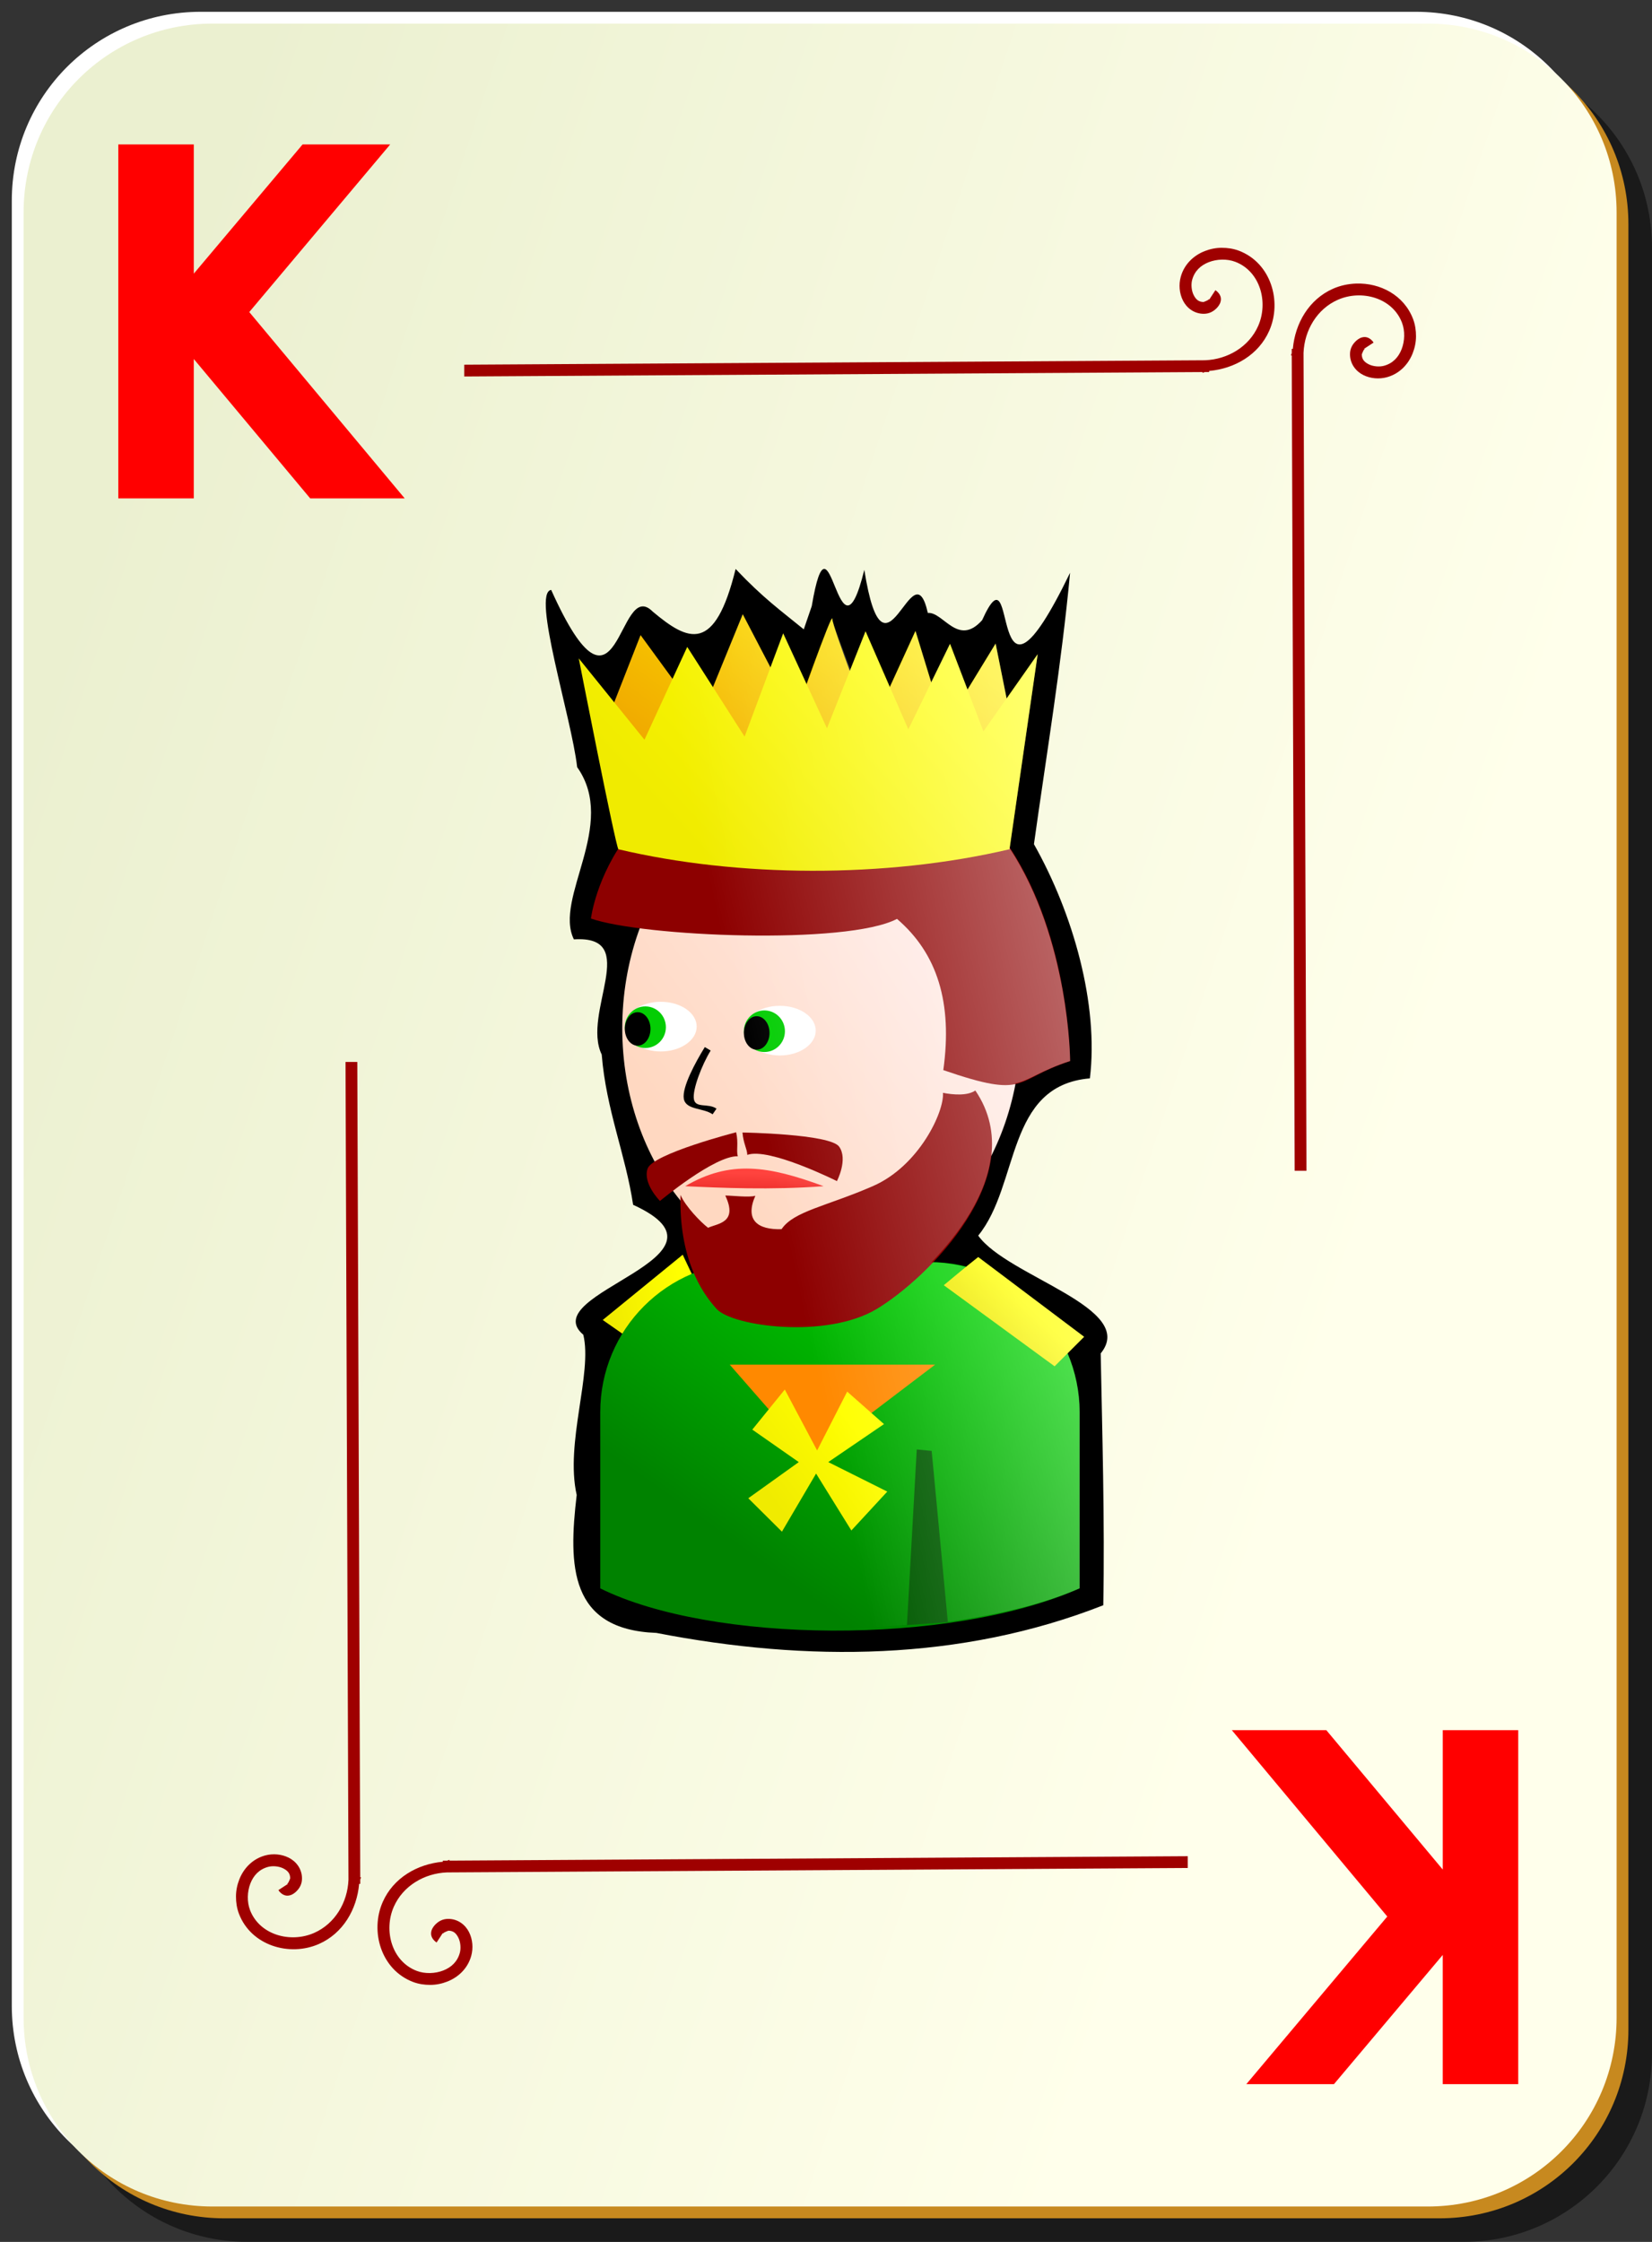
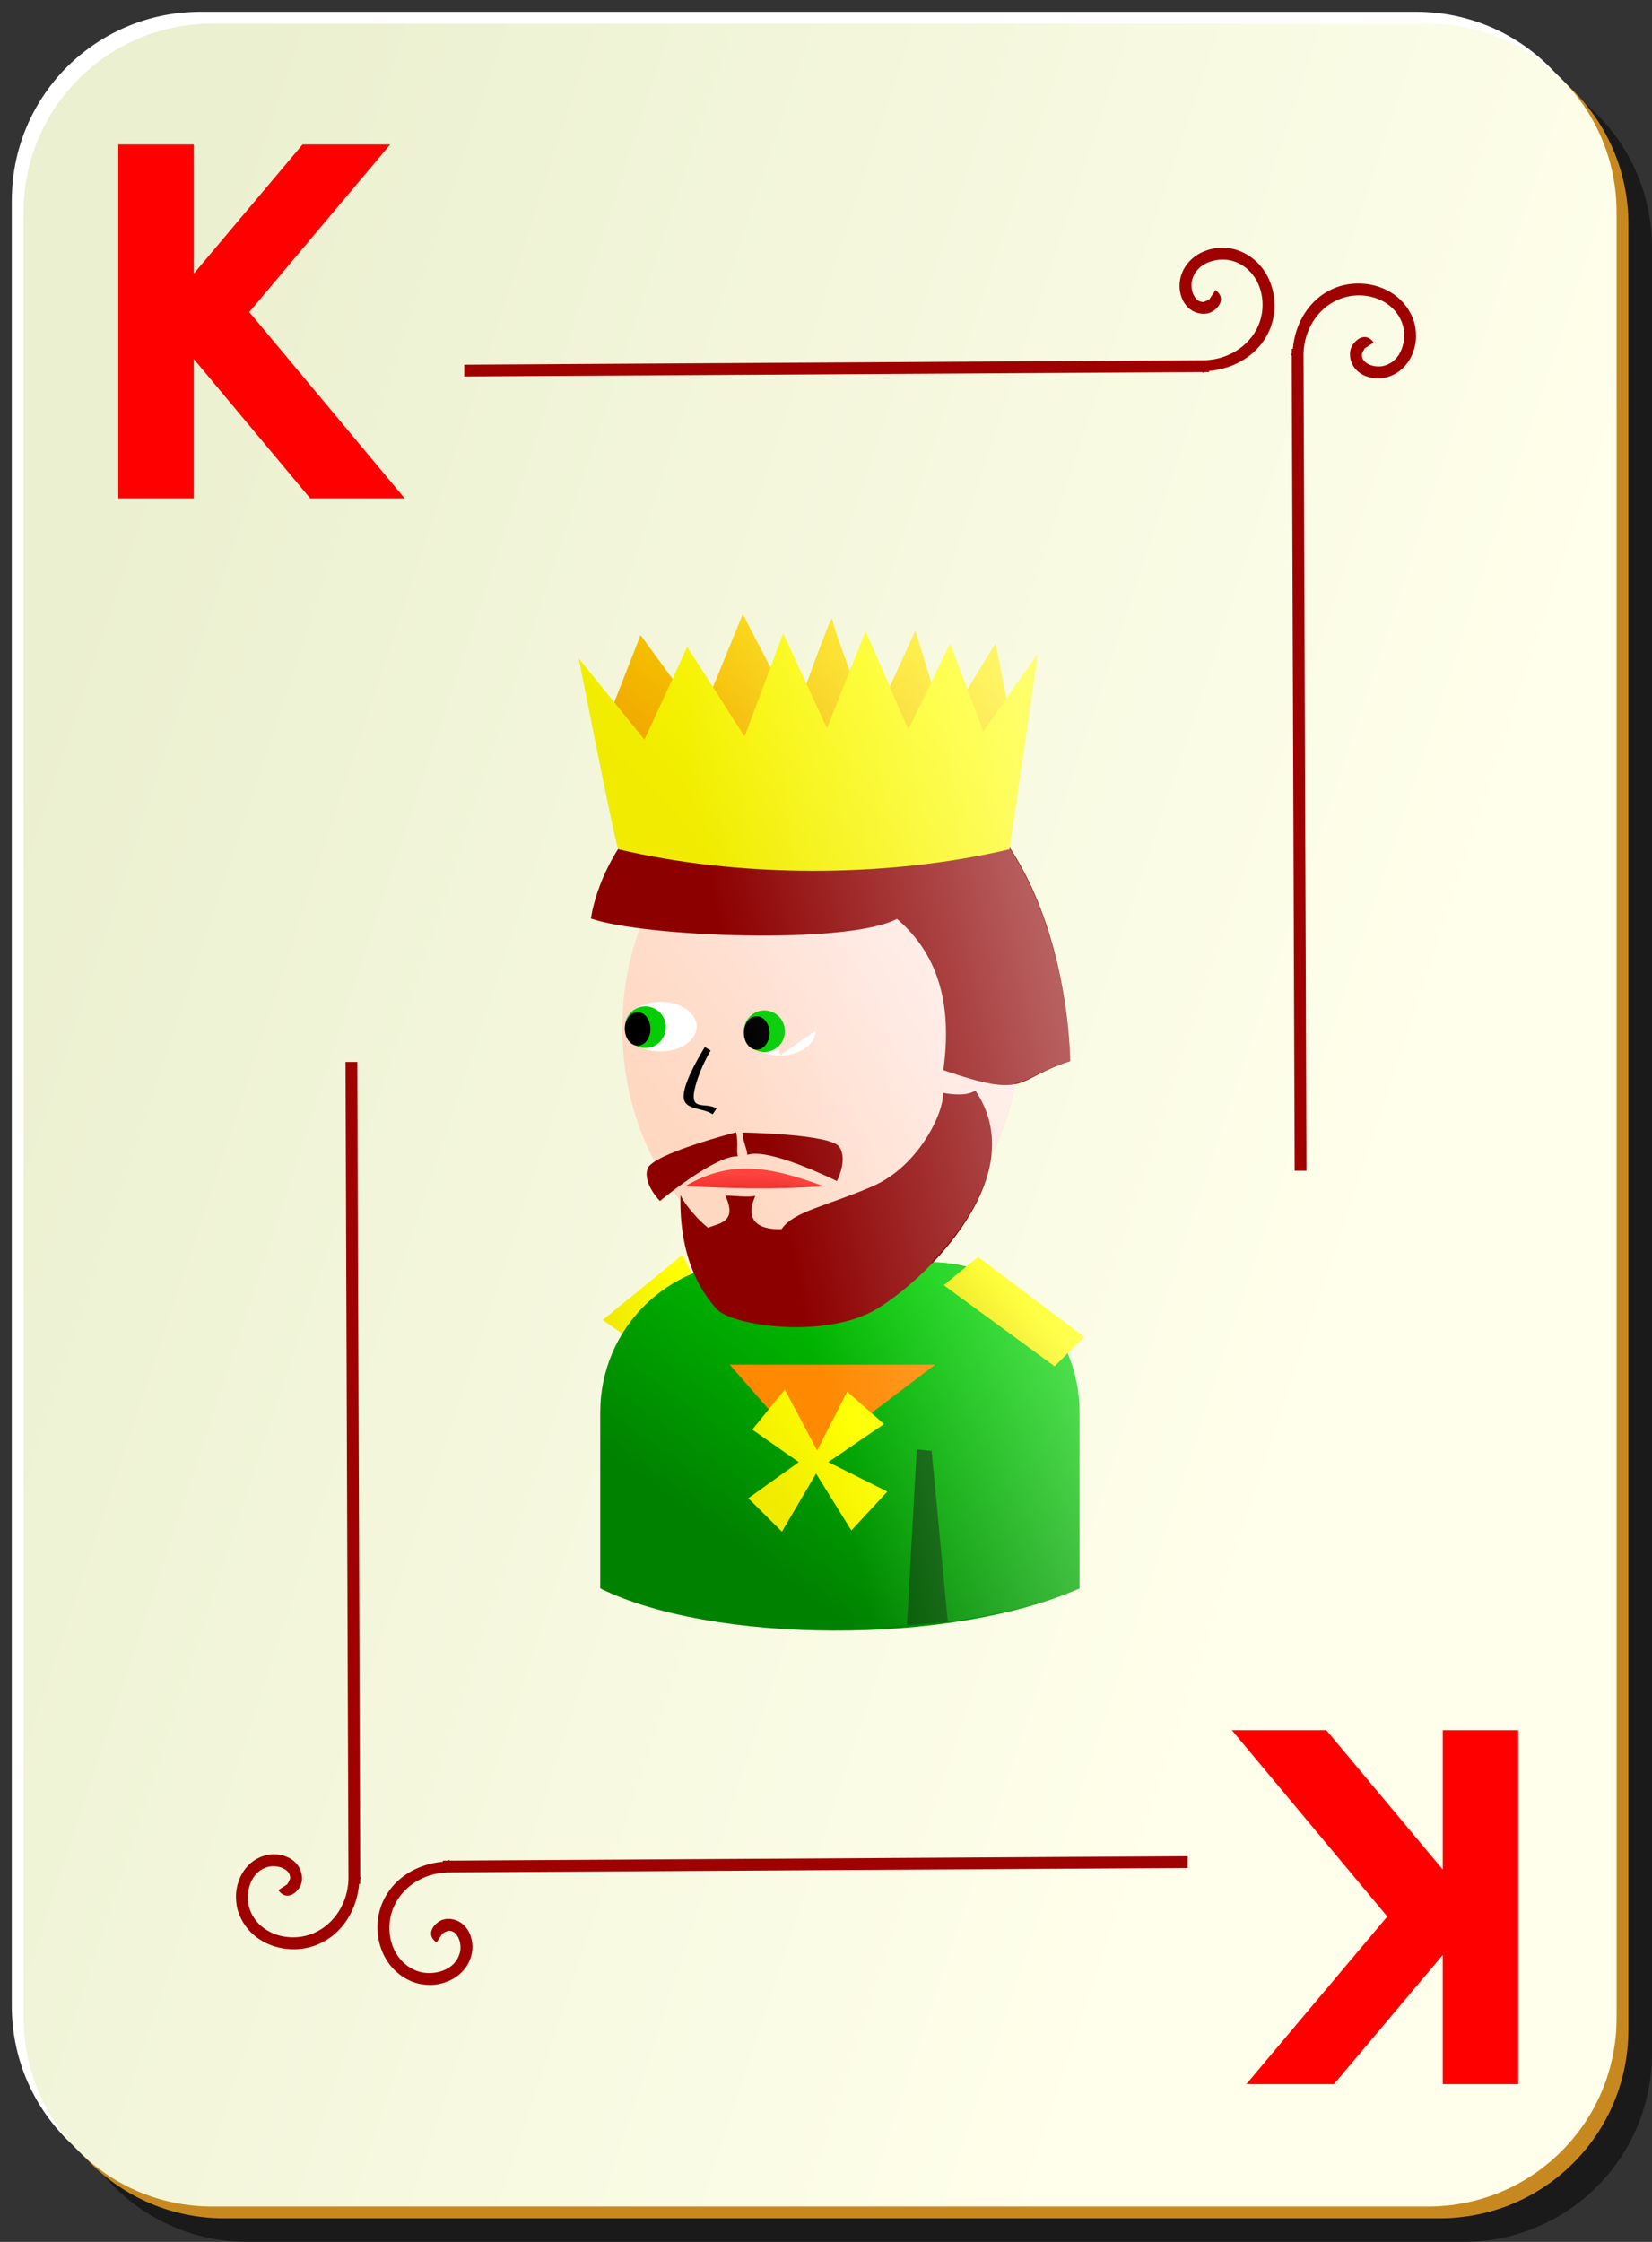
<svg xmlns="http://www.w3.org/2000/svg" xmlns:xlink="http://www.w3.org/1999/xlink" width="140" height="190">
  <rect width="100%" height="100%" fill="#333333" stroke="none" />
  <defs>
    <linearGradient id="linearGradient2060">
      <stop stop-color="#ebf0d0" offset="0" id="stop2062" />
      <stop stop-color="#ffffeb" offset="1" id="stop2064" />
    </linearGradient>
    <linearGradient id="linearGradient6214">
      <stop stop-color="#c10000" offset="0" id="stop6216" />
      <stop stop-color="#ff433e" offset="1" id="stop6218" />
    </linearGradient>
    <linearGradient id="linearGradient5417">
      <stop stop-color="#f0a700" offset="0" id="stop5419" />
      <stop stop-color="#ffed00" offset="1" id="stop5421" />
    </linearGradient>
    <linearGradient id="linearGradient5407">
      <stop stop-color="#f0eb00" offset="0" id="stop5409" />
      <stop stop-color="#ffff00" offset="1" id="stop5411" />
    </linearGradient>
    <linearGradient id="linearGradient3857">
      <stop stop-color="#ffd8c1" offset="0" id="stop3859" />
      <stop stop-color="#ffeded" offset="1" id="stop3861" />
    </linearGradient>
    <linearGradient id="linearGradient2580">
      <stop stop-color="#ffffff" offset="0" id="stop2582" />
      <stop stop-color="#ffffff" stop-opacity="0" offset="1" id="stop2584" />
    </linearGradient>
    <linearGradient id="linearGradient3196">
      <stop stop-color="#008200" offset="0" id="stop3198" />
      <stop stop-color="#00d000" offset="1" id="stop3200" />
    </linearGradient>
    <linearGradient y2="0.252" y1="0.888" xlink:href="#linearGradient3857" x2="1" x1="0.29" id="linearGradient23258" />
    <linearGradient y2="0.386" y1="0.551" xlink:href="#linearGradient5407" x2="0.815" x1="0.036" id="linearGradient23260" />
    <linearGradient y2="0.121" y1="0.719" xlink:href="#linearGradient3196" x2="0.801" x1="0.265" id="linearGradient23262" />
    <linearGradient y2="0.453" y1="2.541" xlink:href="#linearGradient6214" x2="0.5" x1="0.28" id="linearGradient23264" />
    <linearGradient y2="0.434" y1="0.939" xlink:href="#linearGradient5417" x2="1" x1="0.188" id="linearGradient23266" />
    <linearGradient y2="0.5" y1="0.861" xlink:href="#linearGradient5407" x2="0.959" x1="0.245" id="linearGradient23268" />
    <linearGradient y2="0.395" y1="0.586" xlink:href="#linearGradient5407" x2="0.561" x1="0.327" id="linearGradient23270" />
    <linearGradient y2="0.276" y1="0.76" xlink:href="#linearGradient5407" x2="0.775" x1="0.156" id="linearGradient23272" />
    <linearGradient y2="0.442" y1="-0.196" xlink:href="#linearGradient2580" x2="0.336" x1="1.763" id="linearGradient23274" />
    <linearGradient y2="0.679" y1="0.325" xlink:href="#linearGradient2060" x2="0.793" x1="0" id="linearGradient27229" />
  </defs>
  <g>
    <title>Layer 1</title>
    <g id="layer1">
      <g id="g1344">
        <g id="g5630">
          <path fill="#000000" fill-opacity="0.498" stroke-width="0.2" stroke-miterlimit="4" stroke-dashoffset="0" id="rect2070" d="m21,5l103,0c8.864,0 16,7.136 16,16l0,153c0,8.864 -7.136,16 -16,16l-103,0c-8.864,0 -16,-7.136 -16,-16l0,-153c0,-8.864 7.136,-16 16,-16z" />
          <path fill="#ffffff" stroke-width="0.2" stroke-miterlimit="4" stroke-dashoffset="0" id="rect1300" d="m17,1l103,0c8.864,0 16,7.136 16,16l0,153c0,8.864 -7.136,16 -16,16l-103,0c-8.864,0 -16,-7.136 -16,-16l0,-153c0,-8.864 7.136,-16 16,-16z" />
          <path fill="#c7891f" stroke-width="0.2" stroke-miterlimit="4" stroke-dashoffset="0" id="path5624" d="m19,3l103,0c8.864,0 16,7.136 16,16l0,153c0,8.864 -7.136,16 -16,16l-103,0c-8.864,0 -16,-7.136 -16,-16l0,-153c0,-8.864 7.136,-16 16,-16z" />
          <path fill="url(#linearGradient27229)" stroke-width="0.2" stroke-miterlimit="4" stroke-dashoffset="0" id="rect1306" d="m18,2l103,0c8.864,0 16,7.136 16,16l0,153c0,8.864 -7.136,16 -16,16l-103,0c-8.864,0 -16,-7.136 -16,-16l0,-153c0,-8.864 7.136,-16 16,-16z" />
        </g>
        <path fill="#9f0000" fill-rule="evenodd" stroke-width="1px" id="path2869" d="m103.531,21c-0.497,0.002 -0.973,0.099 -1.438,0.281c-0.93,0.364 -1.738,1.111 -2.031,2.188c-0.176,0.645 -0.123,1.381 0.188,2c0.31,0.619 0.932,1.119 1.75,1.125c0.476,0.003 0.85,-0.196 1.156,-0.531c0.153,-0.168 0.313,-0.416 0.312,-0.719c-0.001,-0.303 -0.21,-0.583 -0.469,-0.75l-0.531,0.812c0.07,0.045 0,-0.005 0,-0.062c-0,-0.058 0.017,-0.022 -0.031,0.031c-0.097,0.106 -0.455,0.219 -0.438,0.219c-0.423,-0.003 -0.655,-0.217 -0.844,-0.594c-0.189,-0.377 -0.227,-0.905 -0.125,-1.281c0.204,-0.751 0.718,-1.231 1.406,-1.5c0.688,-0.269 1.552,-0.298 2.25,-0.031c2.116,0.808 2.825,3.429 1.938,5.438c-0.779,1.764 -2.581,2.83 -4.5,2.906l-62.781,0.375l0,1l62.562,-0.375l0,0.062c0.078,0 0.141,-0.06 0.219,-0.062l0.344,0l0,-0.094c2.163,-0.194 4.191,-1.362 5.094,-3.406c1.101,-2.492 0.143,-5.748 -2.562,-6.781c-0.473,-0.18 -0.971,-0.252 -1.469,-0.25zm11.406,3.031c-0.672,0.023 -1.346,0.162 -1.969,0.438c-2.044,0.903 -3.212,2.93 -3.406,5.094l-0.094,0l0,0.344c-0.003,0.078 -0.063,0.141 -0.062,0.219l0.062,0l0.25,69.094l1,0l-0.25,-69.312c0.077,-1.919 1.142,-3.721 2.906,-4.5c2.008,-0.887 4.63,-0.178 5.438,1.938c0.266,0.698 0.238,1.562 -0.031,2.25c-0.269,0.688 -0.749,1.202 -1.5,1.406c-0.376,0.102 -0.905,0.064 -1.281,-0.125c-0.377,-0.189 -0.591,-0.421 -0.594,-0.844c0,0.017 0.113,-0.341 0.219,-0.438c0.053,-0.048 0.089,-0.031 0.031,-0.031c-0.058,-0 -0.108,-0.07 -0.062,0l0.812,-0.531c-0.167,-0.259 -0.447,-0.468 -0.75,-0.469c-0.303,-0.001 -0.551,0.159 -0.719,0.312c-0.335,0.306 -0.535,0.681 -0.531,1.156c0.006,0.818 0.506,1.44 1.125,1.75c0.619,0.31 1.355,0.363 2,0.188c1.076,-0.293 1.824,-1.101 2.188,-2.031c0.182,-0.465 0.279,-0.94 0.281,-1.438c0.002,-0.497 -0.07,-0.996 -0.25,-1.469c-0.775,-2.029 -2.797,-3.068 -4.812,-3zm-85.656,65.969l0.25,69.312c-0.077,1.919 -1.142,3.721 -2.906,4.5c-2.008,0.887 -4.63,0.178 -5.438,-1.938c-0.266,-0.698 -0.238,-1.562 0.031,-2.25c0.269,-0.688 0.749,-1.202 1.5,-1.406c0.376,-0.102 0.905,-0.064 1.281,0.125c0.377,0.189 0.591,0.421 0.594,0.844c-0,-0.017 -0.113,0.341 -0.219,0.438c-0.053,0.048 -0.089,0.031 -0.031,0.031c0.058,0 0.108,0.07 0.062,0l-0.812,0.531c0.167,0.259 0.447,0.468 0.75,0.469c0.303,0.001 0.551,-0.159 0.719,-0.312c0.335,-0.306 0.535,-0.681 0.531,-1.156c-0.006,-0.818 -0.506,-1.44 -1.125,-1.75c-0.619,-0.31 -1.355,-0.363 -2,-0.188c-1.076,0.293 -1.824,1.101 -2.188,2.031c-0.182,0.465 -0.279,0.94 -0.281,1.438c-0.002,0.497 0.07,0.996 0.25,1.469c1.033,2.706 4.289,3.663 6.781,2.562c2.044,-0.903 3.212,-2.93 3.406,-5.094l0.094,0l0,-0.344c0.003,-0.078 0.063,-0.141 0.062,-0.219l-0.062,0l-0.25,-69.094l-1,0zm71.375,67.312l-62.562,0.375l0,-0.062c-0.078,-0 -0.141,0.06 -0.219,0.062l-0.344,0l0,0.094c-2.163,0.194 -4.191,1.362 -5.094,3.406c-1.101,2.492 -0.143,5.748 2.562,6.781c0.472,0.18 0.971,0.252 1.469,0.25c0.497,-0.002 0.973,-0.099 1.438,-0.281c0.93,-0.364 1.738,-1.111 2.031,-2.188c0.176,-0.645 0.123,-1.381 -0.188,-2c-0.31,-0.619 -0.932,-1.119 -1.75,-1.125c-0.476,-0.003 -0.85,0.196 -1.156,0.531c-0.153,0.168 -0.313,0.416 -0.312,0.719c0.001,0.303 0.21,0.583 0.469,0.75l0.531,-0.812c-0.07,-0.045 -0,0.005 0,0.062c0,0.058 -0.017,0.022 0.031,-0.031c0.097,-0.106 0.455,-0.219 0.438,-0.219c0.423,0.003 0.655,0.217 0.844,0.594c0.189,0.377 0.227,0.905 0.125,1.281c-0.204,0.751 -0.718,1.231 -1.406,1.5c-0.688,0.269 -1.552,0.298 -2.25,0.031c-2.116,-0.808 -2.825,-3.429 -1.938,-5.438c0.779,-1.764 2.581,-2.83 4.5,-2.906l62.781,-0.375l0,-1z" />
      </g>
      <g id="g5202">
        <g id="g5581" />
      </g>
    </g>
    <path fill="#ff0000" stroke-width="1px" id="text1481" d="m10.027,12.24l6.396,0l0,10.951l9.22,-10.951l7.426,0l-11.945,14.206l13.174,15.794l-8.008,0l-9.868,-11.815l0,11.815l-6.396,0l0,-30" />
    <path fill="#ff0000" stroke-width="1px" id="text4064" d="m128.663,176.63l-6.396,0l0,-10.951l-9.22,10.951l-7.426,0l11.945,-14.206l-13.174,-15.794l8.008,0l9.868,11.815l0,-11.815l6.396,0l0,30" />
    <g transform="matrix(1,0,0,1,42.25,-172.25)" id="g4228">
-       <path fill="#000000" stroke-width="2" stroke-miterlimit="4" stroke-dashoffset="0" id="path1799" d="m25.869,225.589c-1.984,-1.622 -3.418,-2.631 -5.778,-5.119c-1.766,7.185 -4.002,6.154 -7.028,3.611c-3.019,-3.036 -2.781,11.103 -8.603,-1.836c-1.678,0.23 1.738,10.879 2.201,15.019c3.469,4.894 -2.011,11.096 -0.276,14.598c5.737,-0.376 0.64,6.226 2.358,9.76c0.373,4.68 2.021,8.457 2.661,12.734c9.696,4.431 -8.42,7.463 -4.221,11.013c0.795,3.266 -1.559,9.169 -0.56,13.581c-0.712,5.999 -0.627,11.414 6.75,11.688c12.781,2.479 25.817,2.394 37.875,-2.344c0.135,-6.987 -0.095,-14.906 -0.219,-21.344c3.165,-3.864 -7.895,-6.498 -10.38,-9.982c3.527,-4.321 2.31,-12.724 9.464,-13.327c0.759,-6.259 -1.414,-13.959 -4.741,-19.847c1.07,-7.66 2.343,-15.295 3.062,-23c-7.17,14.794 -4.284,-3.014 -7.451,4.013c-2.051,2.307 -3.298,-0.73 -4.604,-0.61c-1.296,-5.818 -3.648,7.245 -5.383,-3.653c-2.244,9.141 -2.866,-6.302 -4.453,3.072l-0.677,1.973z" />
      <path fill="url(#linearGradient23258)" stroke-width="2" stroke-miterlimit="4" stroke-dashoffset="0" id="path1803" d="m44.252,259.397c0,11.413 -7.564,20.676 -16.884,20.676c-9.32,0 -16.884,-9.263 -16.884,-20.676c0,-11.413 7.564,-20.676 16.884,-20.676c9.32,0 16.884,9.263 16.884,20.676z" />
      <path fill="url(#linearGradient23260)" fill-rule="evenodd" stroke-width="1px" id="path1805" d="m10.873,285.544l-2.046,-1.427l6.78,-5.53l1.515,3.207c0,0 -5.919,4.019 -6.25,3.75z" />
      <path fill="url(#linearGradient23262)" stroke-width="2" stroke-miterlimit="4" stroke-dashoffset="0" id="path1807" d="m21.343,279.211c-7.049,0 -12.725,5.676 -12.725,12.725l0,14.929c9.38,4.649 29.526,4.894 40.619,0l0,-14.929c0,-7.049 -5.676,-12.725 -12.725,-12.725l-15.169,0z" />
      <path fill="#8d0000" fill-rule="evenodd" stroke-width="1.537px" id="path1809" d="m7.83,250.096c0,0 1.698,-14.375 20.612,-14.41c19.976,0.82 19.997,26.495 19.997,26.495c-4.853,1.577 -3.505,3.258 -10.747,0.76c0.792,-5.699 -0.499,-9.879 -3.925,-12.815c-4.269,2.239 -21.564,1.504 -25.937,-0.03z" />
      <g transform="matrix(0.145,0,0,9.790296e-2,-23.725,236.113)" id="g1811">
-         <path fill="#ffffff" stroke-width="2" stroke-miterlimit="4" stroke-dashoffset="0" id="path1813" d="m349,239.862c0,11.868 -9.408,21.5 -21,21.5c-11.592,0 -21,-9.632 -21,-21.5c0,-11.868 9.408,-21.5 21,-21.5c11.592,0 21,9.632 21,21.5z" />
+         <path fill="#ffffff" stroke-width="2" stroke-miterlimit="4" stroke-dashoffset="0" id="path1813" d="m349,239.862c0,11.868 -9.408,21.5 -21,21.5c-11.592,0 -21,-9.632 -21,-21.5c11.592,0 21,9.632 21,21.5z" />
        <path fill="#04cd04" stroke-width="2" stroke-miterlimit="4" stroke-dashoffset="0" id="path1815" d="m331,240.362c0,9.936 -5.376,18 -12,18c-6.624,0 -12,-8.064 -12,-18c0,-9.936 5.376,-18 12,-18c6.624,0 12,8.064 12,18z" />
        <path fill="#000000" stroke-width="2" stroke-miterlimit="4" stroke-dashoffset="0" id="path1817" d="m322,241.862c0,8.004 -3.36,14.5 -7.5,14.5c-4.14,0 -7.5,-6.496 -7.5,-14.5c0,-8.004 3.36,-14.5 7.5,-14.5c4.14,0 7.5,6.496 7.5,14.5z" />
      </g>
      <g transform="matrix(0.145,0,0,9.790296e-2,-33.814,235.772)" id="g1819">
        <path fill="#ffffff" stroke-width="2" stroke-miterlimit="4" stroke-dashoffset="0" id="path1821" d="m349,239.862c0,11.868 -9.408,21.5 -21,21.5c-11.592,0 -21,-9.632 -21,-21.5c0,-11.868 9.408,-21.5 21,-21.5c11.592,0 21,9.632 21,21.5z" />
        <path fill="#04cd04" stroke-width="2" stroke-miterlimit="4" stroke-dashoffset="0" id="path1823" d="m331,240.362c0,9.936 -5.376,18 -12,18c-6.624,0 -12,-8.064 -12,-18c0,-9.936 5.376,-18 12,-18c6.624,0 12,8.064 12,18z" />
        <path fill="#000000" stroke-width="2" stroke-miterlimit="4" stroke-dashoffset="0" id="path1825" d="m322,241.862c0,8.004 -3.36,14.5 -7.5,14.5c-4.14,0 -7.5,-6.496 -7.5,-14.5c0,-8.004 3.36,-14.5 7.5,-14.5c4.14,0 7.5,6.496 7.5,14.5z" />
      </g>
      <path fill="url(#linearGradient23264)" fill-rule="evenodd" stroke-width="1px" id="path1827" d="m15.818,272.779c2.92,0.139 7.302,0.336 11.728,0c-4.654,-1.718 -7.921,-2.246 -11.728,0z" />
      <path fill="#005a00" stroke-width="2" stroke-miterlimit="4" stroke-dashoffset="0" id="path1829" d="m35.441,295.09l1.264,0.123l1.371,14.513l-3.465,0.25l0.83,-14.886z" />
      <path fill="#000000" fill-rule="evenodd" stroke-width="1px" id="path1831" d="m17.48,260.989c-0.792,1.287 -1.945,3.402 -1.781,4.375c0.164,0.972 1.652,0.762 2.442,1.323l0.331,-0.478c-0.695,-0.493 -1.783,-0.008 -1.918,-0.808c-0.135,-0.8 0.681,-2.915 1.422,-4.118l-0.496,-0.294z" />
      <path fill="#8d0000" fill-rule="evenodd" stroke-width="1px" id="path1833" d="m19.215,273.573c1.104,2.337 -0.668,2.358 -1.458,2.731c-0.614,-0.461 -1.93,-1.829 -2.338,-2.785c-0.128,5.307 1.725,8.203 3.068,9.669c1.343,1.466 9.282,2.565 13.557,0c4.275,-2.565 13.239,-11.336 8.362,-18.518c-0.668,0.465 -1.884,0.363 -2.744,0.197c0.122,1.588 -2.019,6.19 -5.927,7.9c-3.908,1.71 -6.723,2.123 -7.752,3.656c-2.011,0.059 -3.134,-0.748 -2.222,-2.832c-0.491,0.161 -2.006,-0.021 -2.547,-0.018z" />
      <path fill="#8d0000" fill-rule="evenodd" stroke-width="1px" id="path1835" d="m20.134,268.209c0,0 -7.085,1.824 -7.506,3.087c-0.421,1.263 1.052,2.736 1.052,2.736c0,0 4.63,-3.858 6.594,-3.788c-0.14,-0.491 0.07,-1.122 -0.14,-2.034z" />
      <path fill="#8d0000" fill-rule="evenodd" stroke-width="1px" id="path1837" d="m20.673,268.23c0,0 7.408,0.115 8.188,1.194c0.779,1.079 -0.186,2.925 -0.186,2.925c0,0 -5.742,-2.878 -7.595,-2.224c-0.013,-0.511 -0.335,-0.963 -0.407,-1.896z" />
      <path fill="url(#linearGradient23266)" fill-rule="evenodd" stroke-width="1px" id="path1839" d="m9.447,232.678l2.588,-6.604l5.088,6.97l3.573,-8.737l4.457,8.548c0,0 3.131,-8.841 3.131,-8.164c0,0.677 3.296,9.225 3.296,9.225l3.75,-8.195l2.49,8.106l4.303,-7.033l1.25,6.25l0,5c0,0 -27.5,1.25 -30,0c-2.5,-1.25 -4.014,-5.222 -3.927,-5.366z" />
      <path fill="url(#linearGradient23268)" fill-rule="evenodd" stroke-width="1px" id="path1841" d="m10.155,244.224c10.076,2.386 22.627,2.475 33.146,0c0,0 2.386,-16.529 2.386,-16.529l-4.596,6.541l-2.828,-7.425l-3.536,7.248l-3.624,-8.309l-3.27,8.22l-3.712,-8.043l-3.27,8.75l-4.861,-7.601l-3.624,7.867l-5.568,-6.894c0,0 3.094,15.822 3.359,16.175z" />
      <path fill="url(#linearGradient23270)" fill-rule="evenodd" stroke-width="1px" id="path1843" d="m40.649,278.784c-0.672,0.51 -2.917,2.387 -2.917,2.387l9.391,6.873l2.5,-2.5l-8.974,-6.76z" />
      <path fill="#ff8900" fill-rule="evenodd" stroke-width="1px" id="path1845" d="m26.533,295.852l-6.942,-7.948l17.405,0l-10.463,7.948z" />
      <path fill="url(#linearGradient23272)" fill-rule="evenodd" stroke-width="1px" id="path1847" d="m24.258,290.013l-2.754,3.396l3.939,2.753l-4.279,3.064l2.852,2.832l2.893,-4.924l2.99,4.823l3.043,-3.296l-5,-2.5l4.722,-3.22l-3.119,-2.753l-2.548,4.987l-2.74,-5.164z" />
      <path fill="url(#linearGradient23274)" stroke-width="2" stroke-miterlimit="4" stroke-dashoffset="0" id="path1849" d="m20.688,224.292l-2.531,6.188l-2.156,-3.406l-1.25,2.719l-2.719,-3.719l-2.219,5.688l-3,-3.719c0,0 3.079,15.834 3.344,16.188c0.01,0.002 0.022,-0.002 0.031,0c-1.945,3.095 -2.344,5.875 -2.344,5.875c0.867,0.304 2.506,0.557 4.188,0.781c-0.966,2.603 -1.531,5.456 -1.531,8.5c0,4.217 1.04,8.135 2.812,11.406c-0.24,0.173 -0.634,0.34 -0.688,0.5c-0.421,1.263 1.062,2.75 1.062,2.75c0,0 0.788,-0.563 1.188,-0.875c0.199,0.27 0.353,0.587 0.562,0.844c0.004,2.651 0.517,4.604 1.188,6.125c-0.079,0.031 -0.172,0.03 -0.25,0.062l-0.75,-1.625l-6.781,5.531l1.844,1.312c-1.185,1.934 -2.062,4.088 -2.062,6.531l0,14.906c6.012,2.98 16.36,3.926 26,3.094l0,0.031l3.438,-0.25l0,-0.031c4.135,-0.579 8.052,-1.46 11.188,-2.844l0,-14.906c0,-1.778 -0.378,-3.466 -1.031,-5l1.406,-1.406l-8.969,-6.75c-0.237,0.18 -0.57,0.466 -1.031,0.844c-0.939,-0.235 -1.927,-0.391 -2.938,-0.406c2.438,-2.535 4.71,-5.749 5.062,-9.125c0.922,-1.851 1.62,-3.858 2.031,-6.031c1.254,-0.272 2.127,-1.084 4.656,-1.906c0,0 -0.041,-10.27 -5.125,-18.031c0.026,-0.182 2.375,-16.438 2.375,-16.438l-2.625,3.75l-0.938,-4.656l-2.375,3.906l-1.5,-3.875l-1.594,3.25l-1.312,-4.344l-2.188,4.781l-2.062,-4.75l-1.281,3.219c-0.761,-2.064 -1.531,-3.967 -1.531,-4.281c0,-0.464 -1.231,3.027 -2.156,5.594l-2,-4.375l-1.094,2.875l-2.344,-4.5z" />
    </g>
  </g>
</svg>